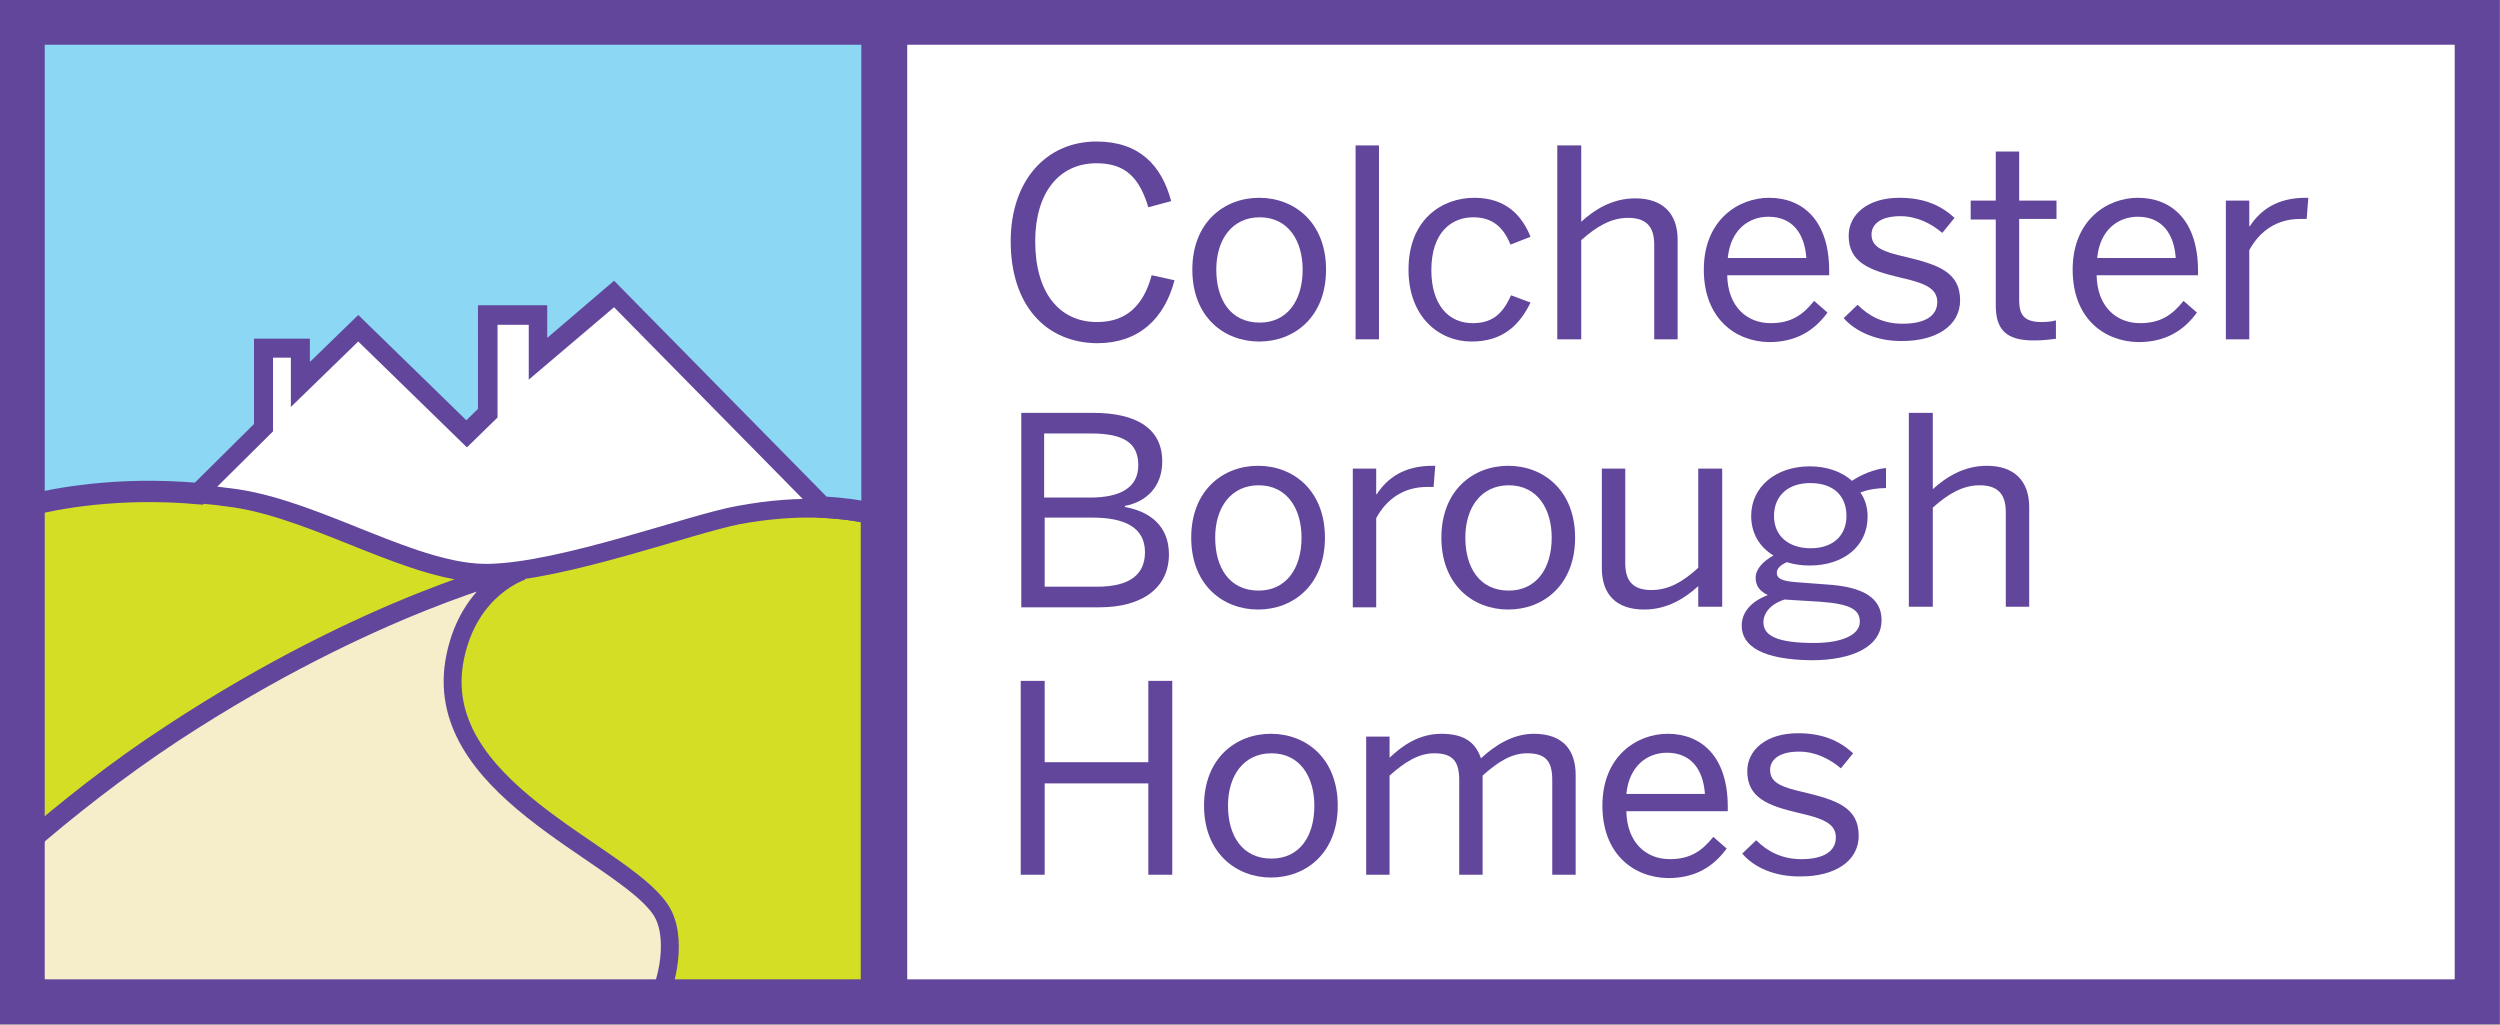
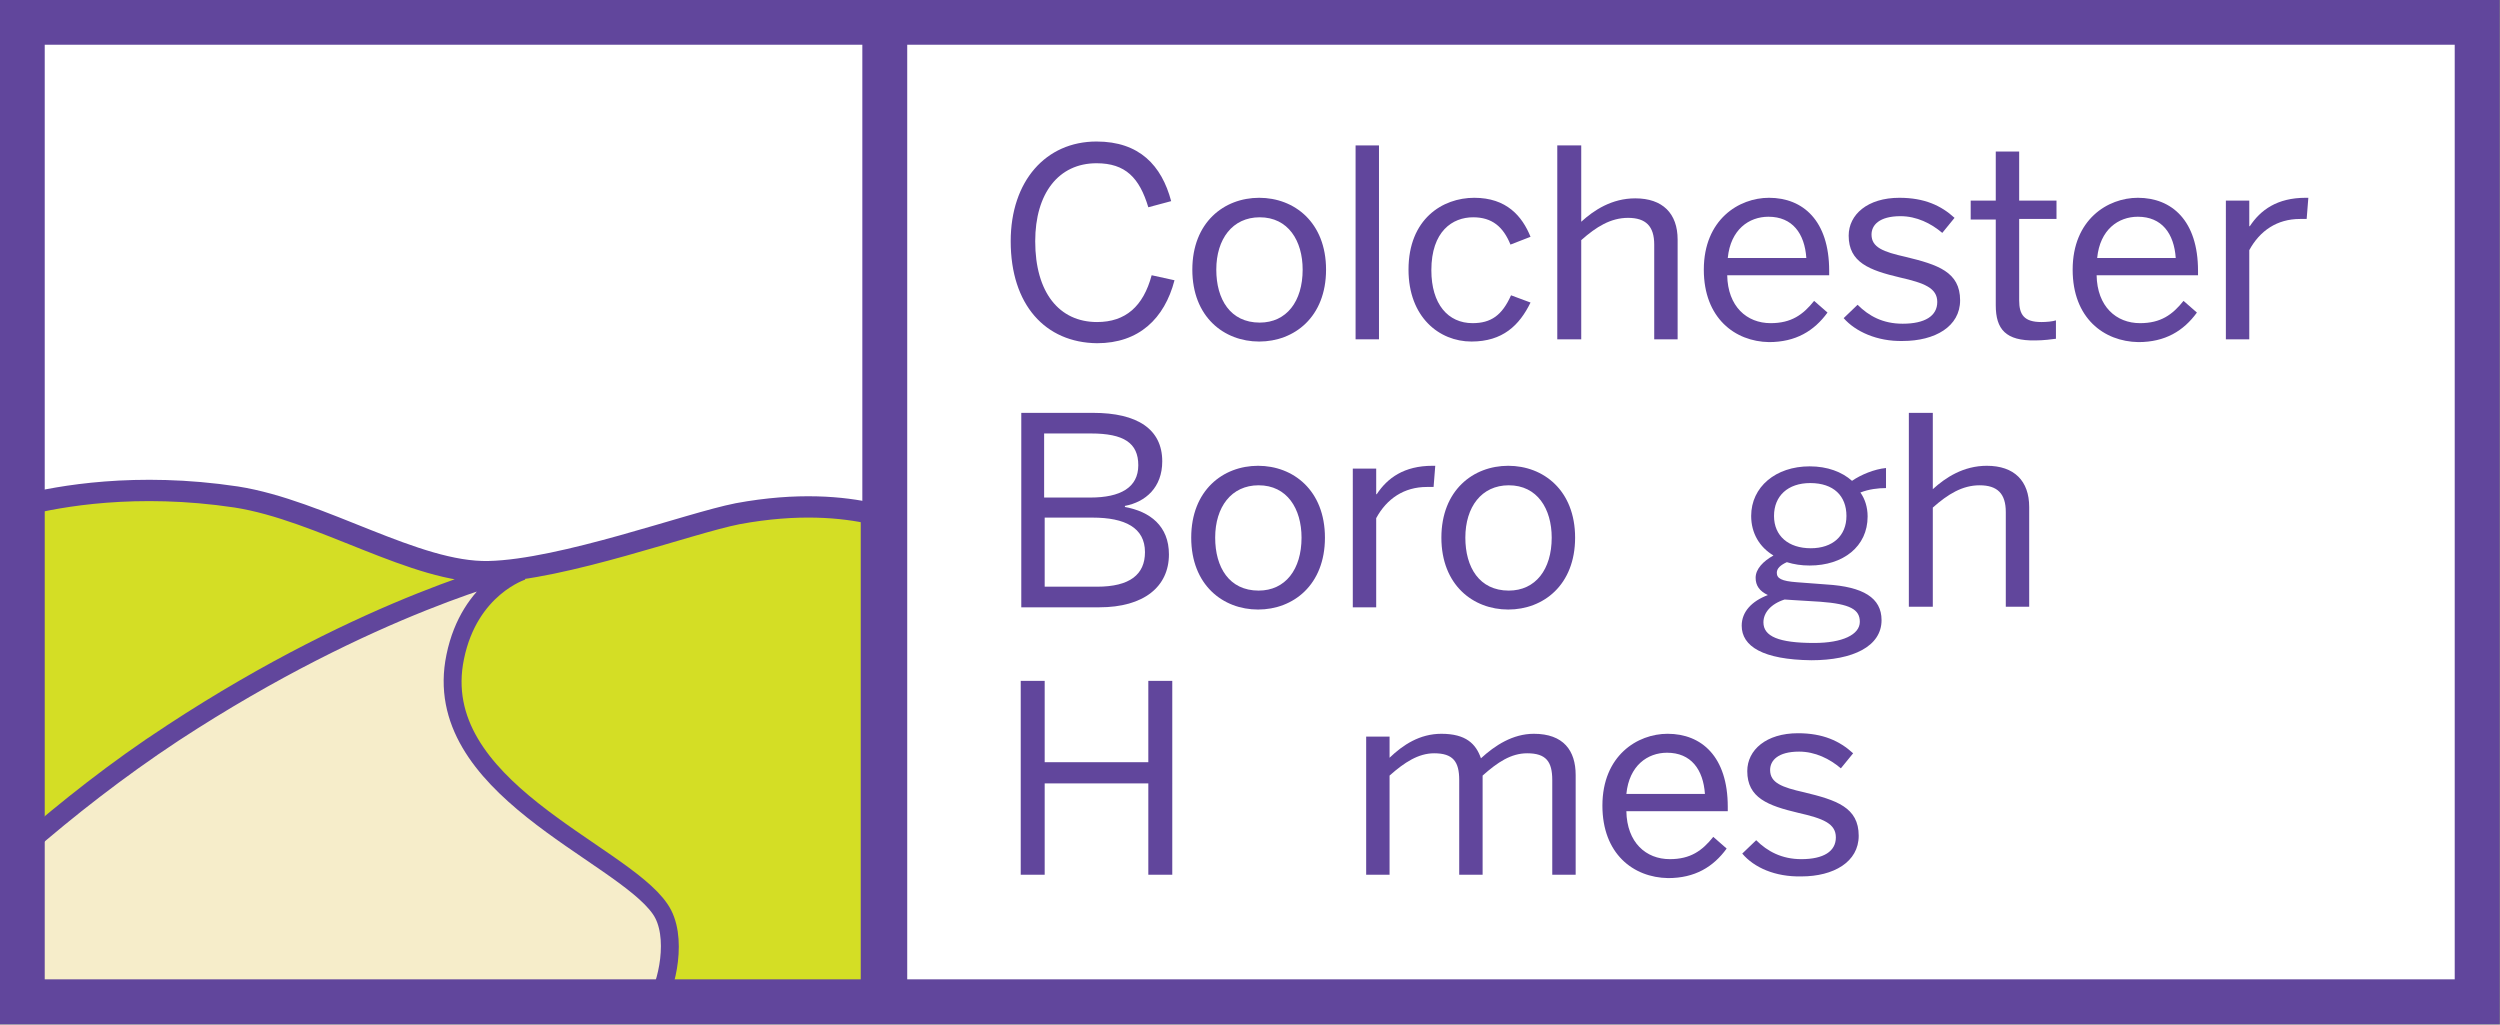
<svg xmlns="http://www.w3.org/2000/svg" version="1.1" id="Layer_1" x="0px" y="0px" width="448.7px" height="183.9px" viewBox="0 0 448.7 183.9" style="enable-background:new 0 0 448.7 183.9;" xml:space="preserve">
  <rect x="0" y="0" width="448.7" height="183.9" fill="#808080" stroke="none" />
  <style type="text/css">
	.st0{fill:#FFFFFF;}
	.st1{fill:#D4DE25;stroke:#61469C;stroke-width:3.827;}
	.st2{fill:#8BD7F4;stroke:#61469C;stroke-width:3.827;}
	.st3{fill:#F6EDCA;stroke:#61469C;stroke-width:2.998;}
	.st4{fill:#FFFFFF;stroke:#61469C;stroke-width:2.998;}
	.st5{fill:none;stroke:#61469C;stroke-width:8.055;}
	.st6{fill:#61469C;}
</style>
  <g>
    <rect x="4.3" y="3.4" class="st0" width="439.9" height="175.6" />
    <g>
      <path class="st1" d="M156.6,92.2c-5.3-1.2-13.4-2-24.2,0c-8.7,1.7-31.4,10.1-44.7,10.4c-13.1,0.3-30-11-45.3-13.4    c-18-2.7-31.9-0.1-37.9,1.4V152c7.5-6.5,16.5-13.7,26.5-20.2c35.5-23.3,62.7-29.6,62.7-29.6s-9.7,3-12.3,15.7    c-4.9,23.6,29.8,35.1,36.8,45.4c3.3,4.7,1.2,13.8-0.9,16.9h39.1V92.2z" />
    </g>
    <g>
-       <path class="st2" d="M156.6,3.8H4.7v87c5.2-1.3,16.3-3.5,31-2.2l11.8-11.7V62.7h6.2v6.8l10.6-10.3l19.4,18.9l4-3.9V56.7h8.6v8.1    l13.8-11.8l37.4,38c3.6,0.2,6.6,0.6,9,1.2V3.8z" />
-     </g>
+       </g>
    <path class="st3" d="M118.4,163.2c-7.1-10.2-41.7-21.8-36.8-45.4c2.6-12.7,12.3-15.7,12.3-15.7s-27.1,6.3-62.7,29.6   c-10,6.6-19,13.7-26.5,20.2v28.1h112.8C119.6,177,121.7,167.9,118.4,163.2z" />
-     <path class="st4" d="M96.4,64.9v-8.1h-8.6v17.5l-4,3.9L64.3,59.2L53.7,69.5v-6.8h-6.2v14.1L35.7,88.5c2.2,0.2,4.5,0.5,6.8,0.8   c15.2,2.3,32.2,13.7,45.3,13.4c13.3-0.3,35.9-8.8,44.7-10.4c5.9-1.1,10.9-1.4,15.2-1.2l-37.4-38L96.4,64.9z" />
    <rect x="4" y="4" class="st5" width="440.6" height="175.8" />
    <g>
      <path class="st6" d="M181.4,43.3c0-10.8,6.3-17.9,15.4-17.9c7.7,0,11.7,4.3,13.4,10.7l-4.1,1.1c-1.6-5.3-4.1-7.9-9.3-7.9    c-6.8,0-11,5.4-11,14c0,9.2,4.3,14.5,11.1,14.5c5.1,0,8.3-2.8,9.8-8.4l4.1,0.9c-1.8,6.9-6.4,11.3-13.9,11.3    C187.6,61.5,181.4,54.7,181.4,43.3z" />
      <path class="st6" d="M214,48.4c0-8.5,5.7-12.9,12-12.9c6.3,0,12,4.4,12,12.9c0,8.5-5.7,12.9-12,12.9C219.7,61.3,214,56.9,214,48.4    z M233.8,48.4c0-5.2-2.6-9.4-7.7-9.4c-4.9,0-7.8,3.9-7.8,9.4c0,5.3,2.5,9.5,7.8,9.5C230.9,57.9,233.8,54.1,233.8,48.4z" />
      <path class="st6" d="M243.3,26.1h4.2v34.8h-4.2V26.1z" />
      <path class="st6" d="M252.8,48.4c0-9.1,6.1-12.9,11.8-12.9c5.8,0,8.6,3.3,10.1,7l-3.6,1.4c-1.3-3.2-3.3-4.9-6.7-4.9    c-3.7,0-7.5,2.5-7.5,9.5c0,6.1,3,9.5,7.4,9.5c3.3,0,5.3-1.4,6.9-5l3.5,1.3c-2,4.1-5,7-10.6,7C258.3,61.3,252.8,56.9,252.8,48.4z" />
      <path class="st6" d="M279.5,26.1h4.3v13.7c2.3-2.1,5.5-4.2,9.7-4.2c4.9,0,7.6,2.7,7.6,7.4v17.9h-4.2v-17c0-3.3-1.5-4.8-4.7-4.8    c-3.1,0-5.7,1.6-8.4,4v17.8h-4.3V26.1z" />
      <path class="st6" d="M305.8,48.4c0-9,6.3-12.9,11.7-12.9c6.1,0,10.8,4.1,10.8,13.1v0.8H310c0.1,5.6,3.5,8.6,7.8,8.6    c3.7,0,5.8-1.5,7.8-4l2.4,2.1c-2.4,3.3-5.7,5.3-10.5,5.3C311.4,61.3,305.8,57.1,305.8,48.4z M324.2,46.3c-0.3-4.4-2.5-7.4-6.8-7.4    c-3.5,0-6.8,2.3-7.3,7.4H324.2z" />
      <path class="st6" d="M330.9,57.1l2.5-2.4c2,2,4.5,3.4,8.1,3.4c4,0,6.2-1.4,6.2-3.9c0-2.5-2.3-3.4-6.7-4.4    c-5.5-1.3-9.2-2.7-9.2-7.5c0-3.8,3.4-6.8,9.1-6.8c4.5,0,7.5,1.4,9.9,3.6l-2.2,2.7c-2-1.7-4.6-3-7.5-3c-3.8,0-5.2,1.6-5.2,3.3    c0,2.3,2.1,3.1,6.1,4c5.8,1.4,9.8,2.7,9.8,7.8c0,4.7-4.5,7.3-10.3,7.3C336.9,61.3,333,59.5,330.9,57.1z" />
      <path class="st6" d="M358.2,54.8V39.4h-4.5V36h4.5v-8.8h4.2V36h6.7v3.3h-6.7v14.6c0,2.6,0.9,3.9,4,3.9c0.9,0,2-0.1,2.6-0.3v3.3    c-0.7,0.1-2.3,0.3-3.7,0.3C360,61.2,358.2,59.1,358.2,54.8z" />
      <path class="st6" d="M372,48.4c0-9,6.3-12.9,11.7-12.9c6.1,0,10.8,4.1,10.8,13.1v0.8h-18.2c0.1,5.6,3.5,8.6,7.8,8.6    c3.7,0,5.8-1.5,7.8-4l2.4,2.1c-2.4,3.3-5.7,5.3-10.5,5.3C377.6,61.3,372,57.1,372,48.4z M390.5,46.3c-0.3-4.4-2.5-7.4-6.8-7.4    c-3.5,0-6.8,2.3-7.3,7.4H390.5z" />
      <path class="st6" d="M399.5,36h4.2v4.6h0.1c1.9-2.9,4.9-5.1,10-5.1h0.5l-0.3,3.8c-0.1,0-1.1,0-1.2,0c-4.1,0-7.2,2.1-9.1,5.6v16    h-4.2V36z" />
      <path class="st6" d="M183.2,74.1h13c7.9,0,12.4,2.9,12.4,8.7c0,4.7-3,7.3-6.7,8V91c4.5,0.8,7.9,3.4,7.9,8.5    c0,5.8-4.5,9.5-12.5,9.5h-14V74.1z M195.7,89.3c5.4,0,8.6-1.8,8.6-5.8c0-4-2.6-5.7-8.5-5.7h-8.4v11.5H195.7z M196.9,105.3    c5.9,0,8.6-2.2,8.6-6.2c0-4.4-3.6-6.2-9.4-6.2h-8.6v12.4H196.9z" />
      <path class="st6" d="M213.8,96.5c0-8.5,5.7-12.9,12-12.9c6.3,0,12,4.4,12,12.9c0,8.5-5.7,12.9-12,12.9    C219.5,109.4,213.8,105,213.8,96.5z M233.6,96.5c0-5.2-2.6-9.4-7.7-9.4c-4.9,0-7.8,3.9-7.8,9.4c0,5.3,2.5,9.5,7.8,9.5    C230.7,106,233.6,102.2,233.6,96.5z" />
      <path class="st6" d="M242.8,84.1h4.2v4.6h0.1c1.9-2.9,4.9-5.1,10-5.1h0.5l-0.3,3.8c-0.1,0-1.1,0-1.2,0c-4.1,0-7.2,2.1-9.1,5.6v16    h-4.2V84.1z" />
      <path class="st6" d="M258.7,96.5c0-8.5,5.7-12.9,12-12.9c6.3,0,12,4.4,12,12.9c0,8.5-5.7,12.9-12,12.9    C264.4,109.4,258.7,105,258.7,96.5z M278.5,96.5c0-5.2-2.6-9.4-7.7-9.4c-4.9,0-7.8,3.9-7.8,9.4c0,5.3,2.5,9.5,7.8,9.5    C275.6,106,278.5,102.2,278.5,96.5z" />
-       <path class="st6" d="M287.5,102V84.1h4.2v17c0,3.3,1.5,4.8,4.7,4.8c3.1,0,5.7-1.5,8.4-4V84.1h4.3v24.8h-4.3v-3.7    c-2.3,2.1-5.5,4.2-9.7,4.2C290.1,109.4,287.5,106.7,287.5,102z" />
      <path class="st6" d="M312.6,112.3c0-2.5,1.8-4.4,4.7-5.5c-1.5-0.7-2.2-1.7-2.2-3.1c0-1.6,1.4-3,3.2-4c-2.5-1.5-4-4-4-7.1    c0-5.2,4.4-8.9,10.5-8.9c3.2,0,5.8,1,7.6,2.6c1.6-1.1,4-2.1,6.1-2.3v3.6c-1.4,0-3.1,0.2-4.6,0.8c0.8,1.1,1.3,2.6,1.3,4.3    c0,5.4-4.4,8.8-10.4,8.8c-1.5,0-2.8-0.2-4.1-0.6c-1.1,0.5-1.8,1.1-1.8,1.9c0,1,0.8,1.5,3.6,1.7l5.3,0.4c6.6,0.4,9.9,2.4,9.9,6.4    c0,4.7-5.1,7.2-12.6,7.2C316.4,118.4,312.6,116,312.6,112.3z M333.8,111.6c0-2.2-1.7-3.2-7.1-3.6l-4.9-0.3c-0.5,0-1-0.1-1.5-0.1    c-2.5,0.8-3.8,2.4-3.8,4.1c0,2.5,2.7,3.7,9.1,3.7C330.7,115.4,333.8,113.9,333.8,111.6z M331.4,92.6c0-3.6-2.3-5.9-6.5-5.9    c-4,0-6.5,2.3-6.5,5.9c0,3.6,2.6,5.8,6.6,5.8C328.9,98.4,331.4,96.2,331.4,92.6z" />
      <path class="st6" d="M342.6,74.1h4.3v13.7c2.3-2.1,5.5-4.2,9.7-4.2c4.9,0,7.6,2.7,7.6,7.4v17.9H360v-17c0-3.3-1.5-4.8-4.7-4.8    c-3.1,0-5.7,1.6-8.4,4v17.8h-4.3V74.1z" />
      <path class="st6" d="M183.2,122.2h4.3v14.6h18.6v-14.6h4.3V157h-4.3v-16.4h-18.6V157h-4.3V122.2z" />
-       <path class="st6" d="M216.1,144.6c0-8.5,5.7-12.9,12-12.9c6.3,0,12,4.4,12,12.9c0,8.5-5.7,12.9-12,12.9    C221.9,157.5,216.1,153.1,216.1,144.6z M235.9,144.6c0-5.2-2.6-9.4-7.7-9.4c-4.9,0-7.8,3.9-7.8,9.4c0,5.3,2.5,9.5,7.8,9.5    C233.1,154.1,235.9,150.3,235.9,144.6z" />
      <path class="st6" d="M245.2,132.2h4.2v3.8c2.4-2.3,5.4-4.3,9.3-4.3c4.4,0,6.2,1.8,7.1,4.4c2.5-2.3,5.7-4.4,9.5-4.4    c5.3,0,7.5,3,7.5,7.4V157h-4.2v-17c0-3.3-1.1-4.8-4.5-4.8c-2.9,0-5.3,1.6-8,4V157h-4.2v-17c0-3.3-1.1-4.8-4.5-4.8    c-2.8,0-5.3,1.6-8,4V157h-4.2V132.2z" />
      <path class="st6" d="M287.6,144.6c0-9,6.3-12.9,11.7-12.9c6.1,0,10.8,4.1,10.8,13.1v0.8h-18.2c0.1,5.6,3.5,8.6,7.8,8.6    c3.7,0,5.8-1.5,7.8-4l2.4,2.1c-2.4,3.3-5.7,5.3-10.5,5.3C293.1,157.5,287.6,153.2,287.6,144.6z M306,142.5    c-0.3-4.4-2.5-7.4-6.8-7.4c-3.5,0-6.8,2.3-7.3,7.4H306z" />
      <path class="st6" d="M312.7,153.2l2.5-2.4c2,2,4.6,3.4,8.1,3.4c4,0,6.2-1.4,6.2-3.9c0-2.5-2.3-3.4-6.7-4.4    c-5.5-1.3-9.2-2.7-9.2-7.5c0-3.8,3.4-6.8,9.1-6.8c4.5,0,7.5,1.4,9.9,3.6l-2.2,2.7c-2-1.7-4.6-3-7.5-3c-3.8,0-5.2,1.6-5.2,3.3    c0,2.3,2.1,3.1,6.1,4c5.8,1.4,9.8,2.7,9.8,7.8c0,4.7-4.5,7.3-10.3,7.3C318.6,157.4,314.8,155.7,312.7,153.2z" />
    </g>
    <line class="st5" x1="158.8" y1="6.1" x2="158.8" y2="179.3" />
  </g>
</svg>